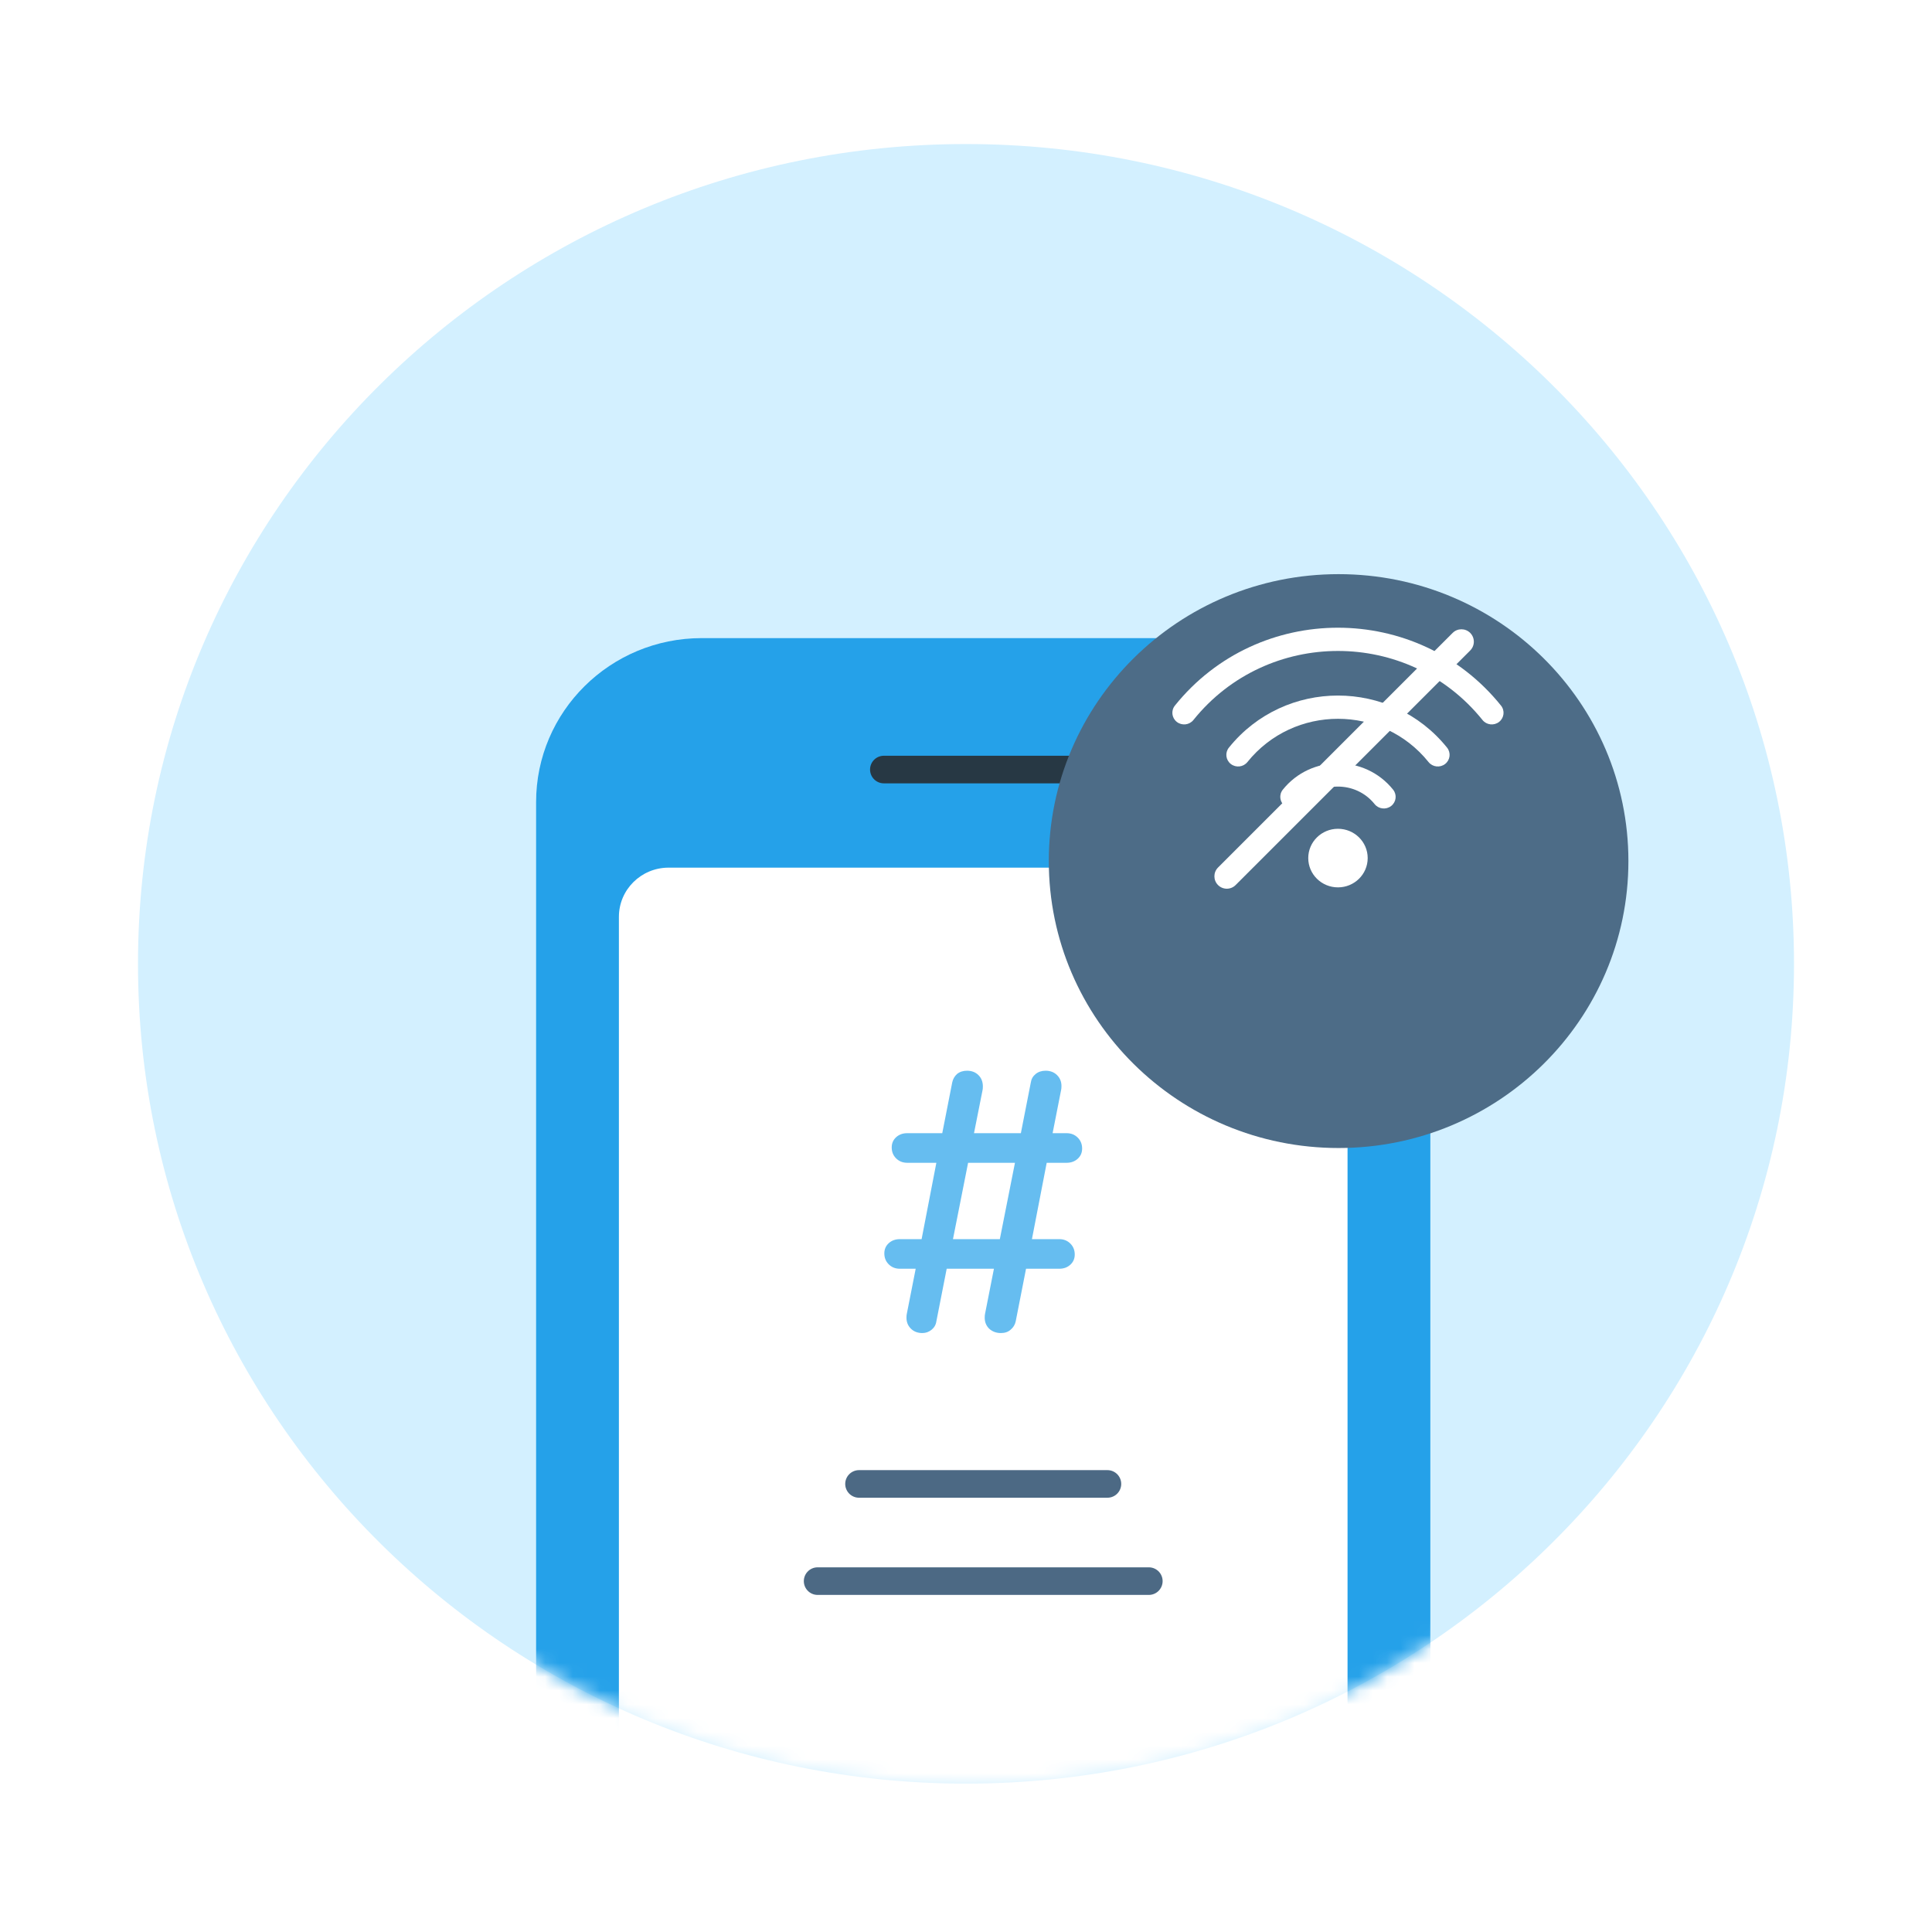
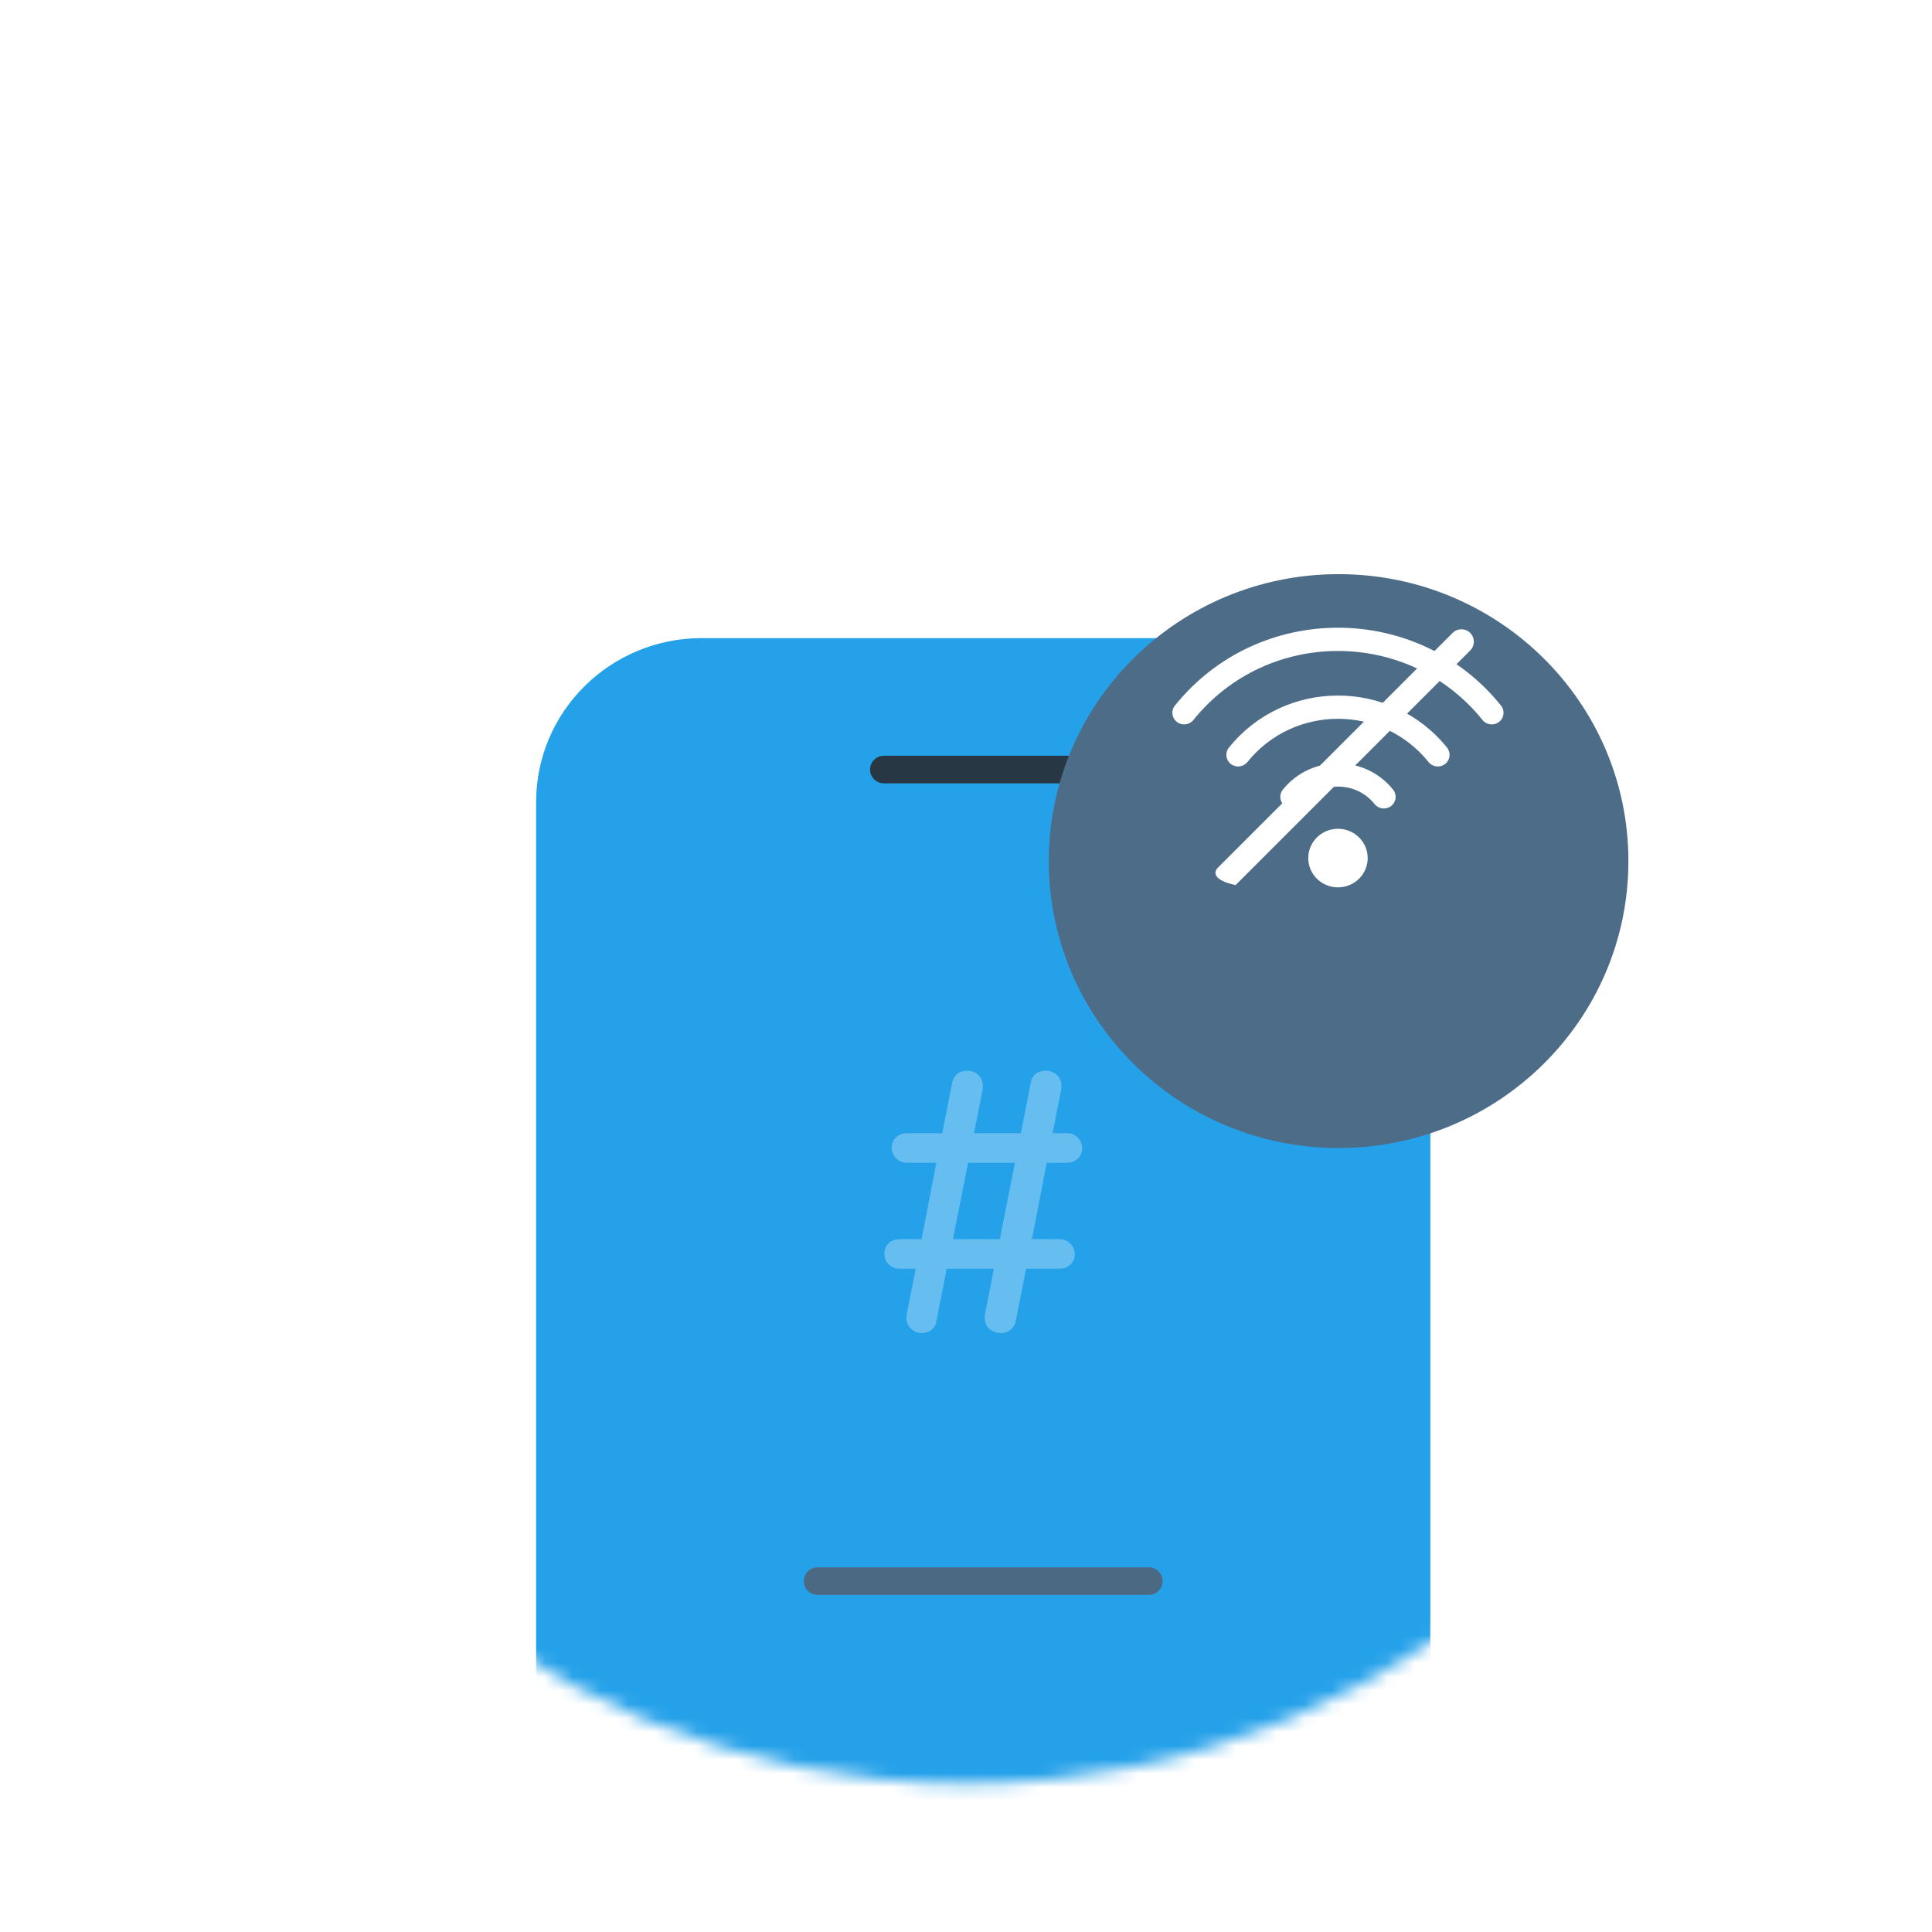
<svg xmlns="http://www.w3.org/2000/svg" width="140" height="140" viewBox="0 0 140 140" fill="none">
-   <path d="M70 134.249C105.851 134.249 135 105.461 135 69.843C135 34.226 105.851 5.438 70 5.438C34.148 5.438 5 34.226 5 69.843C5 105.461 34.148 134.249 70 134.249Z" fill="#D3F0FF" stroke="white" stroke-width="10" />
  <mask id="mask0_623_5130" style="mask-type:alpha" maskUnits="userSpaceOnUse" x="10" y="10" width="120" height="120">
    <path d="M70 129.249C103.137 129.249 130 102.652 130 69.843C130 37.034 103.137 10.438 70 10.438C36.863 10.438 10 37.034 10 69.843C10 102.652 36.863 129.249 70 129.249Z" fill="#FFD2C4" />
  </mask>
  <g mask="url(#mask0_623_5130)">
    <path d="M38.848 58.121C38.848 51.56 44.22 46.24 50.848 46.24H91.648C98.275 46.24 103.648 51.56 103.648 58.121V129.408C103.648 135.97 98.275 141.289 91.648 141.289H50.848C44.22 141.289 38.848 135.97 38.848 129.408V58.121Z" fill="#25A1E9" />
    <path d="M64.047 55.764H78.447" stroke="#273844" stroke-width="2" stroke-linecap="round" stroke-linejoin="round" />
-     <path d="M44.848 66.437C44.848 64.469 46.459 62.873 48.448 62.873H94.048C96.036 62.873 97.648 64.469 97.648 66.437V137.724C97.648 139.693 96.036 141.288 94.048 141.288H48.448C46.459 141.288 44.848 139.693 44.848 137.724V66.437Z" fill="white" />
    <path d="M75.848 84.26L74.778 89.793H76.757C77.078 89.793 77.346 89.899 77.559 90.111C77.773 90.323 77.88 90.588 77.88 90.905C77.88 91.206 77.773 91.453 77.559 91.647C77.346 91.841 77.078 91.938 76.757 91.938H74.351L73.602 95.751C73.548 95.998 73.424 96.201 73.228 96.36C73.049 96.518 72.817 96.598 72.532 96.598C72.193 96.598 71.908 96.492 71.677 96.28C71.463 96.068 71.356 95.803 71.356 95.486C71.356 95.362 71.365 95.265 71.382 95.195L72.024 91.938H68.601L67.852 95.751C67.817 95.998 67.701 96.201 67.505 96.36C67.309 96.518 67.086 96.598 66.836 96.598C66.498 96.598 66.221 96.492 66.007 96.28C65.793 96.068 65.686 95.803 65.686 95.486C65.686 95.362 65.695 95.265 65.713 95.195L66.355 91.938H65.205C64.884 91.938 64.617 91.832 64.403 91.62C64.189 91.408 64.082 91.144 64.082 90.826C64.082 90.526 64.189 90.279 64.403 90.085C64.617 89.891 64.884 89.793 65.205 89.793H66.783L67.852 84.26H65.74C65.419 84.26 65.152 84.154 64.938 83.942C64.724 83.73 64.617 83.466 64.617 83.148C64.617 82.848 64.724 82.601 64.938 82.406C65.152 82.212 65.419 82.115 65.74 82.115H68.28L69.002 78.435C69.056 78.188 69.172 77.985 69.35 77.826C69.546 77.667 69.787 77.588 70.072 77.588C70.411 77.588 70.687 77.694 70.901 77.906C71.115 78.117 71.222 78.391 71.222 78.726C71.222 78.85 71.213 78.947 71.195 79.018L70.58 82.115H73.976L74.698 78.435C74.734 78.188 74.85 77.985 75.046 77.826C75.242 77.667 75.483 77.588 75.768 77.588C76.106 77.588 76.383 77.694 76.597 77.906C76.811 78.117 76.918 78.382 76.918 78.7C76.918 78.823 76.909 78.921 76.891 78.991L76.276 82.115H77.292C77.613 82.115 77.88 82.221 78.094 82.433C78.308 82.645 78.415 82.91 78.415 83.227C78.415 83.527 78.308 83.775 78.094 83.969C77.88 84.163 77.613 84.26 77.292 84.26H75.848ZM72.452 89.793L73.548 84.26H70.152L69.056 89.793H72.452Z" fill="#66BDF0" />
-     <path d="M62.248 107.531H80.248" stroke="#4C6984" stroke-width="2" stroke-linecap="round" stroke-linejoin="round" />
    <path d="M59.248 114.574H83.248" stroke="#4C6984" stroke-width="2" stroke-linecap="round" stroke-linejoin="round" />
    <g filter="url(#filter0_d_623_5130)">
      <path d="M97 75.19C108.598 75.19 118 65.881 118 54.398C118 42.914 108.598 33.605 97 33.605C85.402 33.605 76 42.914 76 54.398C76 65.881 85.402 75.19 97 75.19Z" fill="#4D6C87" />
    </g>
    <path d="M108.768 51.129C102.726 43.612 91.19 43.599 85.138 51.129C84.845 51.494 84.907 52.023 85.277 52.312C85.647 52.601 86.185 52.54 86.478 52.175C91.836 45.508 102.062 45.498 107.428 52.175C107.722 52.54 108.259 52.601 108.629 52.312C108.999 52.023 109.061 51.494 108.768 51.129Z" fill="white" />
    <path d="M89.05 54.177C88.757 54.541 88.819 55.071 89.189 55.36C89.559 55.649 90.097 55.588 90.39 55.223C93.749 51.046 100.154 51.038 103.519 55.223C103.812 55.588 104.35 55.649 104.72 55.36C105.09 55.071 105.152 54.541 104.859 54.177C100.815 49.148 93.1 49.14 89.05 54.177Z" fill="white" />
    <path d="M92.958 57.221C92.665 57.586 92.728 58.116 93.098 58.404C93.468 58.693 94.005 58.632 94.299 58.267C95.654 56.578 98.251 56.575 99.609 58.267C99.902 58.632 100.44 58.693 100.81 58.404C101.18 58.116 101.242 57.586 100.949 57.221C98.91 54.681 95.001 54.677 92.958 57.221Z" fill="white" />
-     <path fill-rule="evenodd" clip-rule="evenodd" d="M106.536 45.863C106.888 46.215 106.888 46.785 106.536 47.136L89.536 64.136C89.185 64.487 88.615 64.487 88.264 64.136C87.912 63.785 87.912 63.215 88.264 62.863L105.264 45.863C105.615 45.512 106.185 45.512 106.536 45.863Z" fill="white" />
+     <path fill-rule="evenodd" clip-rule="evenodd" d="M106.536 45.863C106.888 46.215 106.888 46.785 106.536 47.136L89.536 64.136C87.912 63.785 87.912 63.215 88.264 62.863L105.264 45.863C105.615 45.512 106.185 45.512 106.536 45.863Z" fill="white" />
    <path d="M96.954 64.302C98.144 64.302 99.108 63.352 99.108 62.179C99.108 61.007 98.144 60.057 96.954 60.057C95.765 60.057 94.801 61.007 94.801 62.179C94.801 63.352 95.765 64.302 96.954 64.302Z" fill="white" />
  </g>
  <defs>
    <filter id="filter0_d_623_5130" x="72" y="33.605" width="50" height="53.584" filterUnits="userSpaceOnUse" color-interpolation-filters="sRGB">
      <feFlood flood-opacity="0" result="BackgroundImageFix" />
      <feColorMatrix in="SourceAlpha" type="matrix" values="0 0 0 0 0 0 0 0 0 0 0 0 0 0 0 0 0 0 127 0" result="hardAlpha" />
      <feOffset dy="8" />
      <feGaussianBlur stdDeviation="2" />
      <feColorMatrix type="matrix" values="0 0 0 0 0.275 0 0 0 0 0.427 0 0 0 0 0.541 0 0 0 0.25 0" />
      <feBlend mode="normal" in2="BackgroundImageFix" result="effect1_dropShadow_623_5130" />
      <feBlend mode="normal" in="SourceGraphic" in2="effect1_dropShadow_623_5130" result="shape" />
    </filter>
  </defs>
</svg>